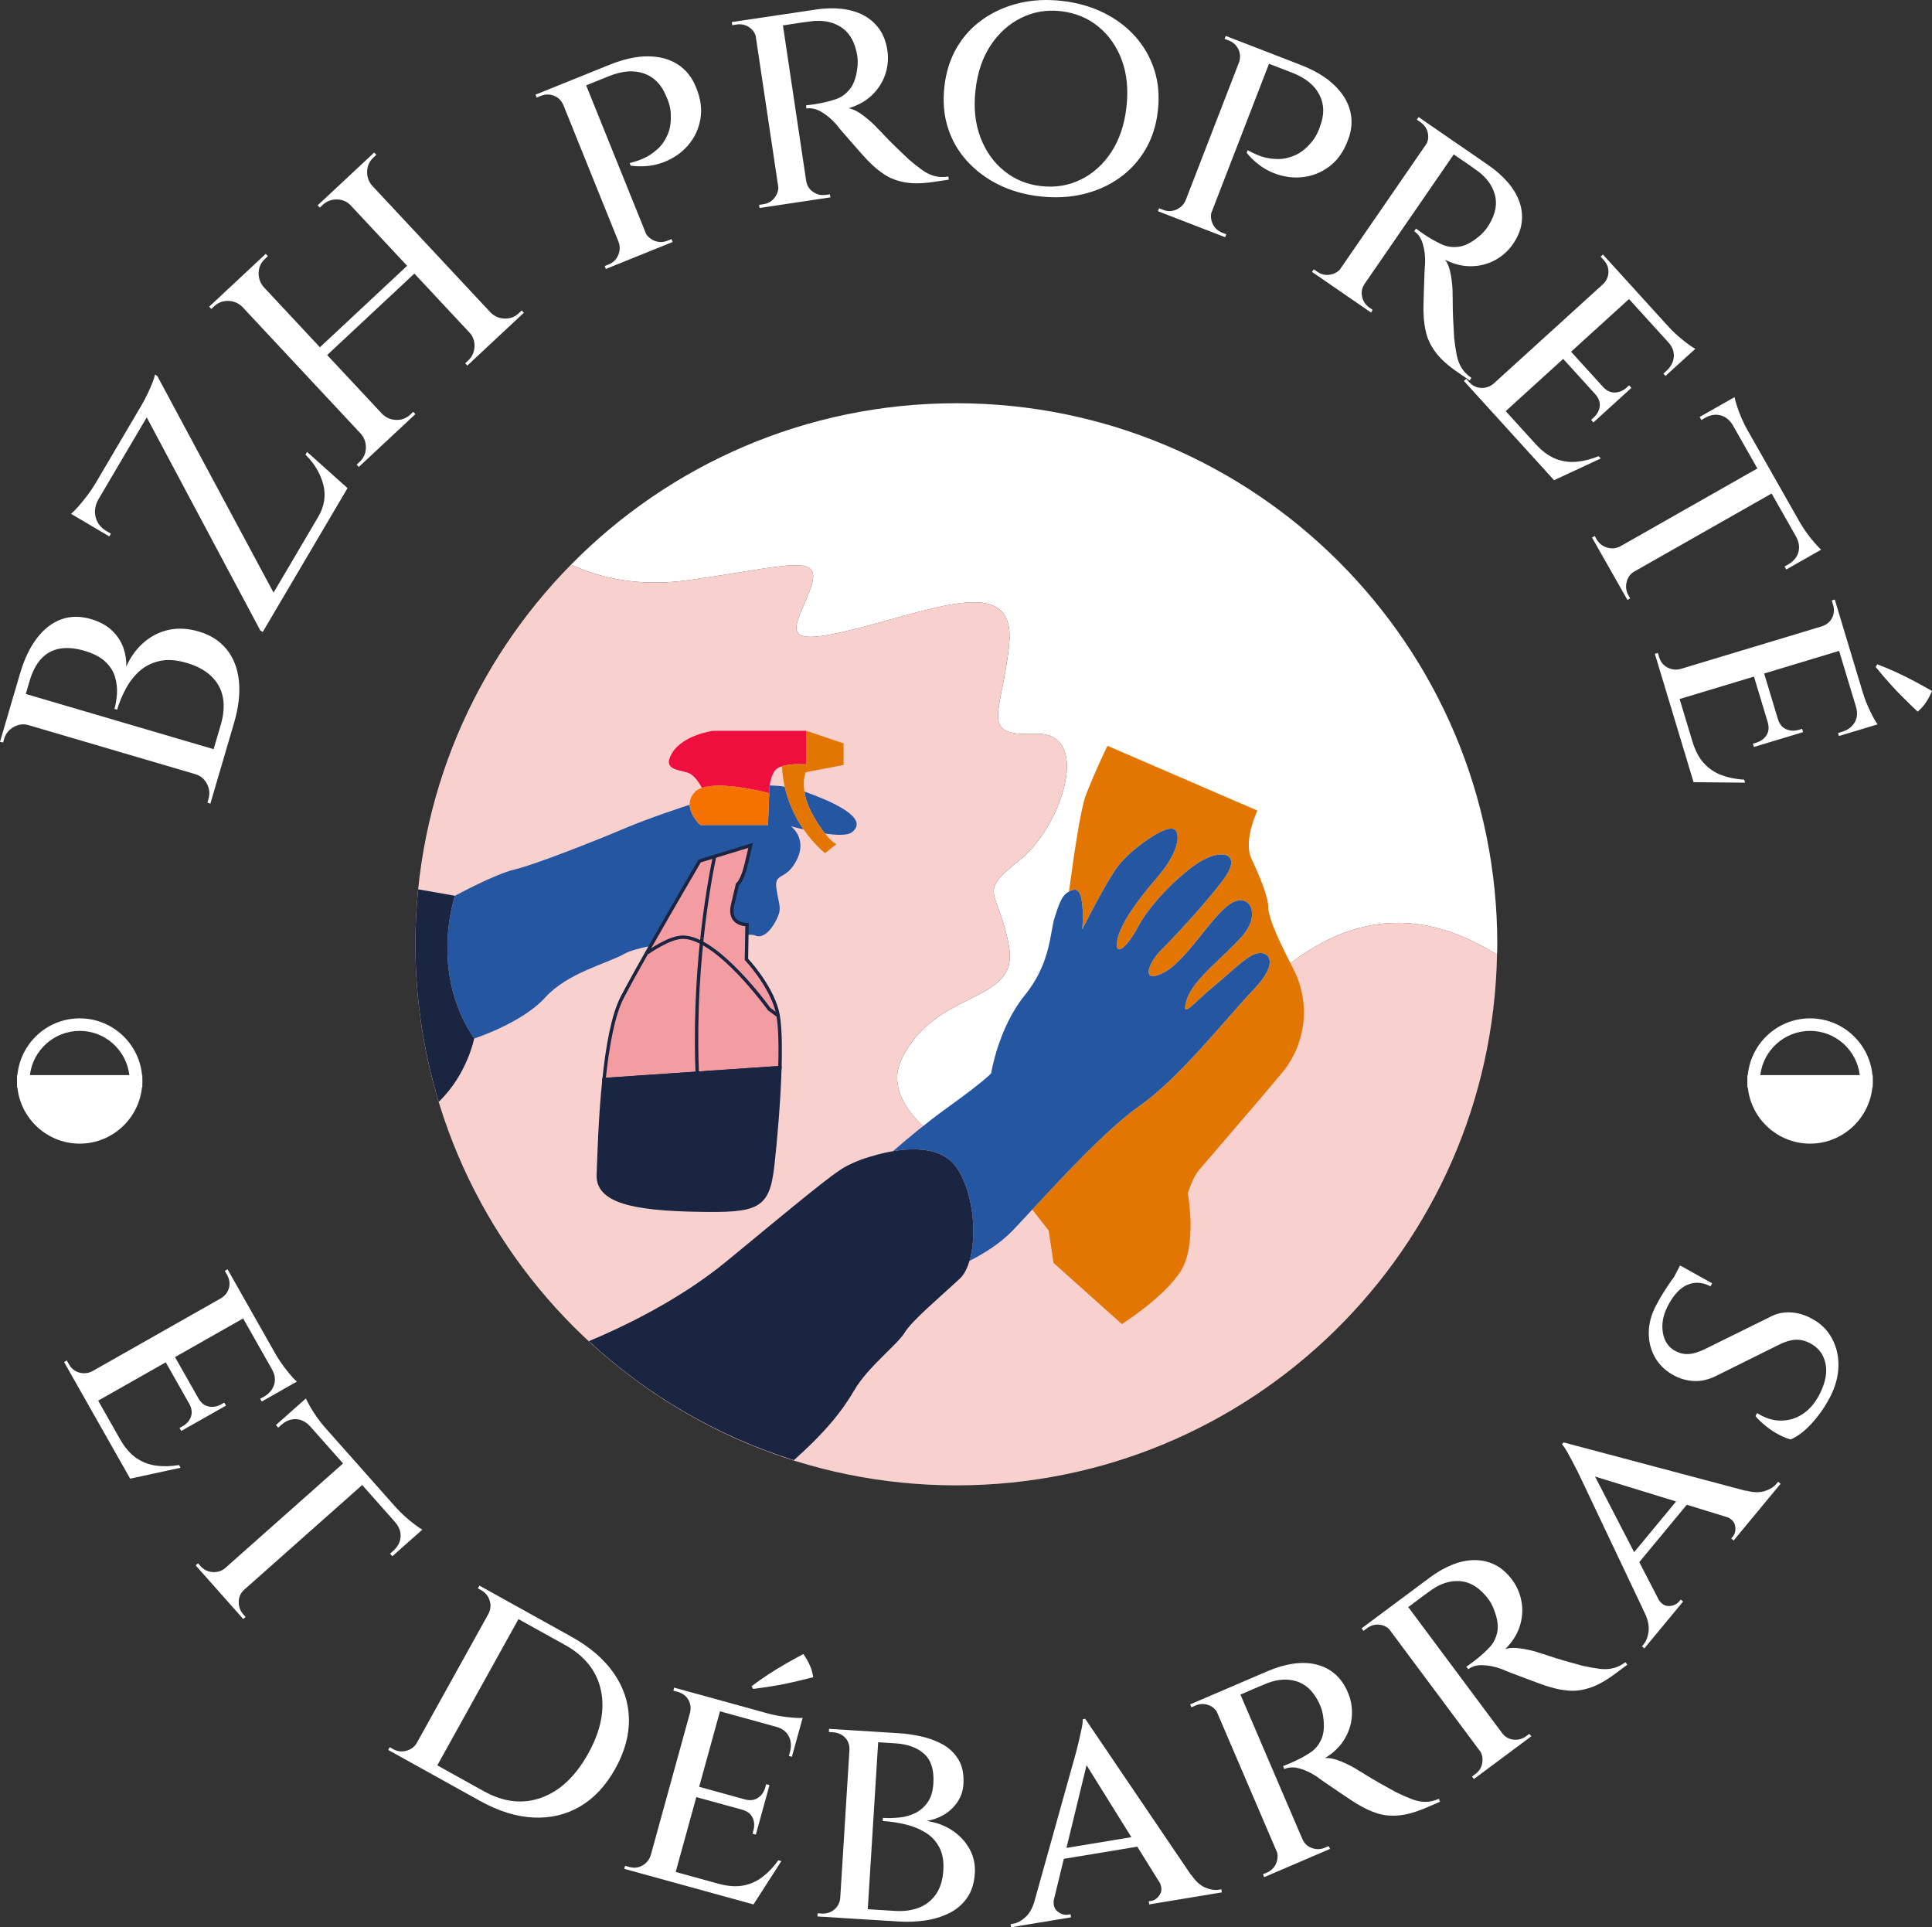
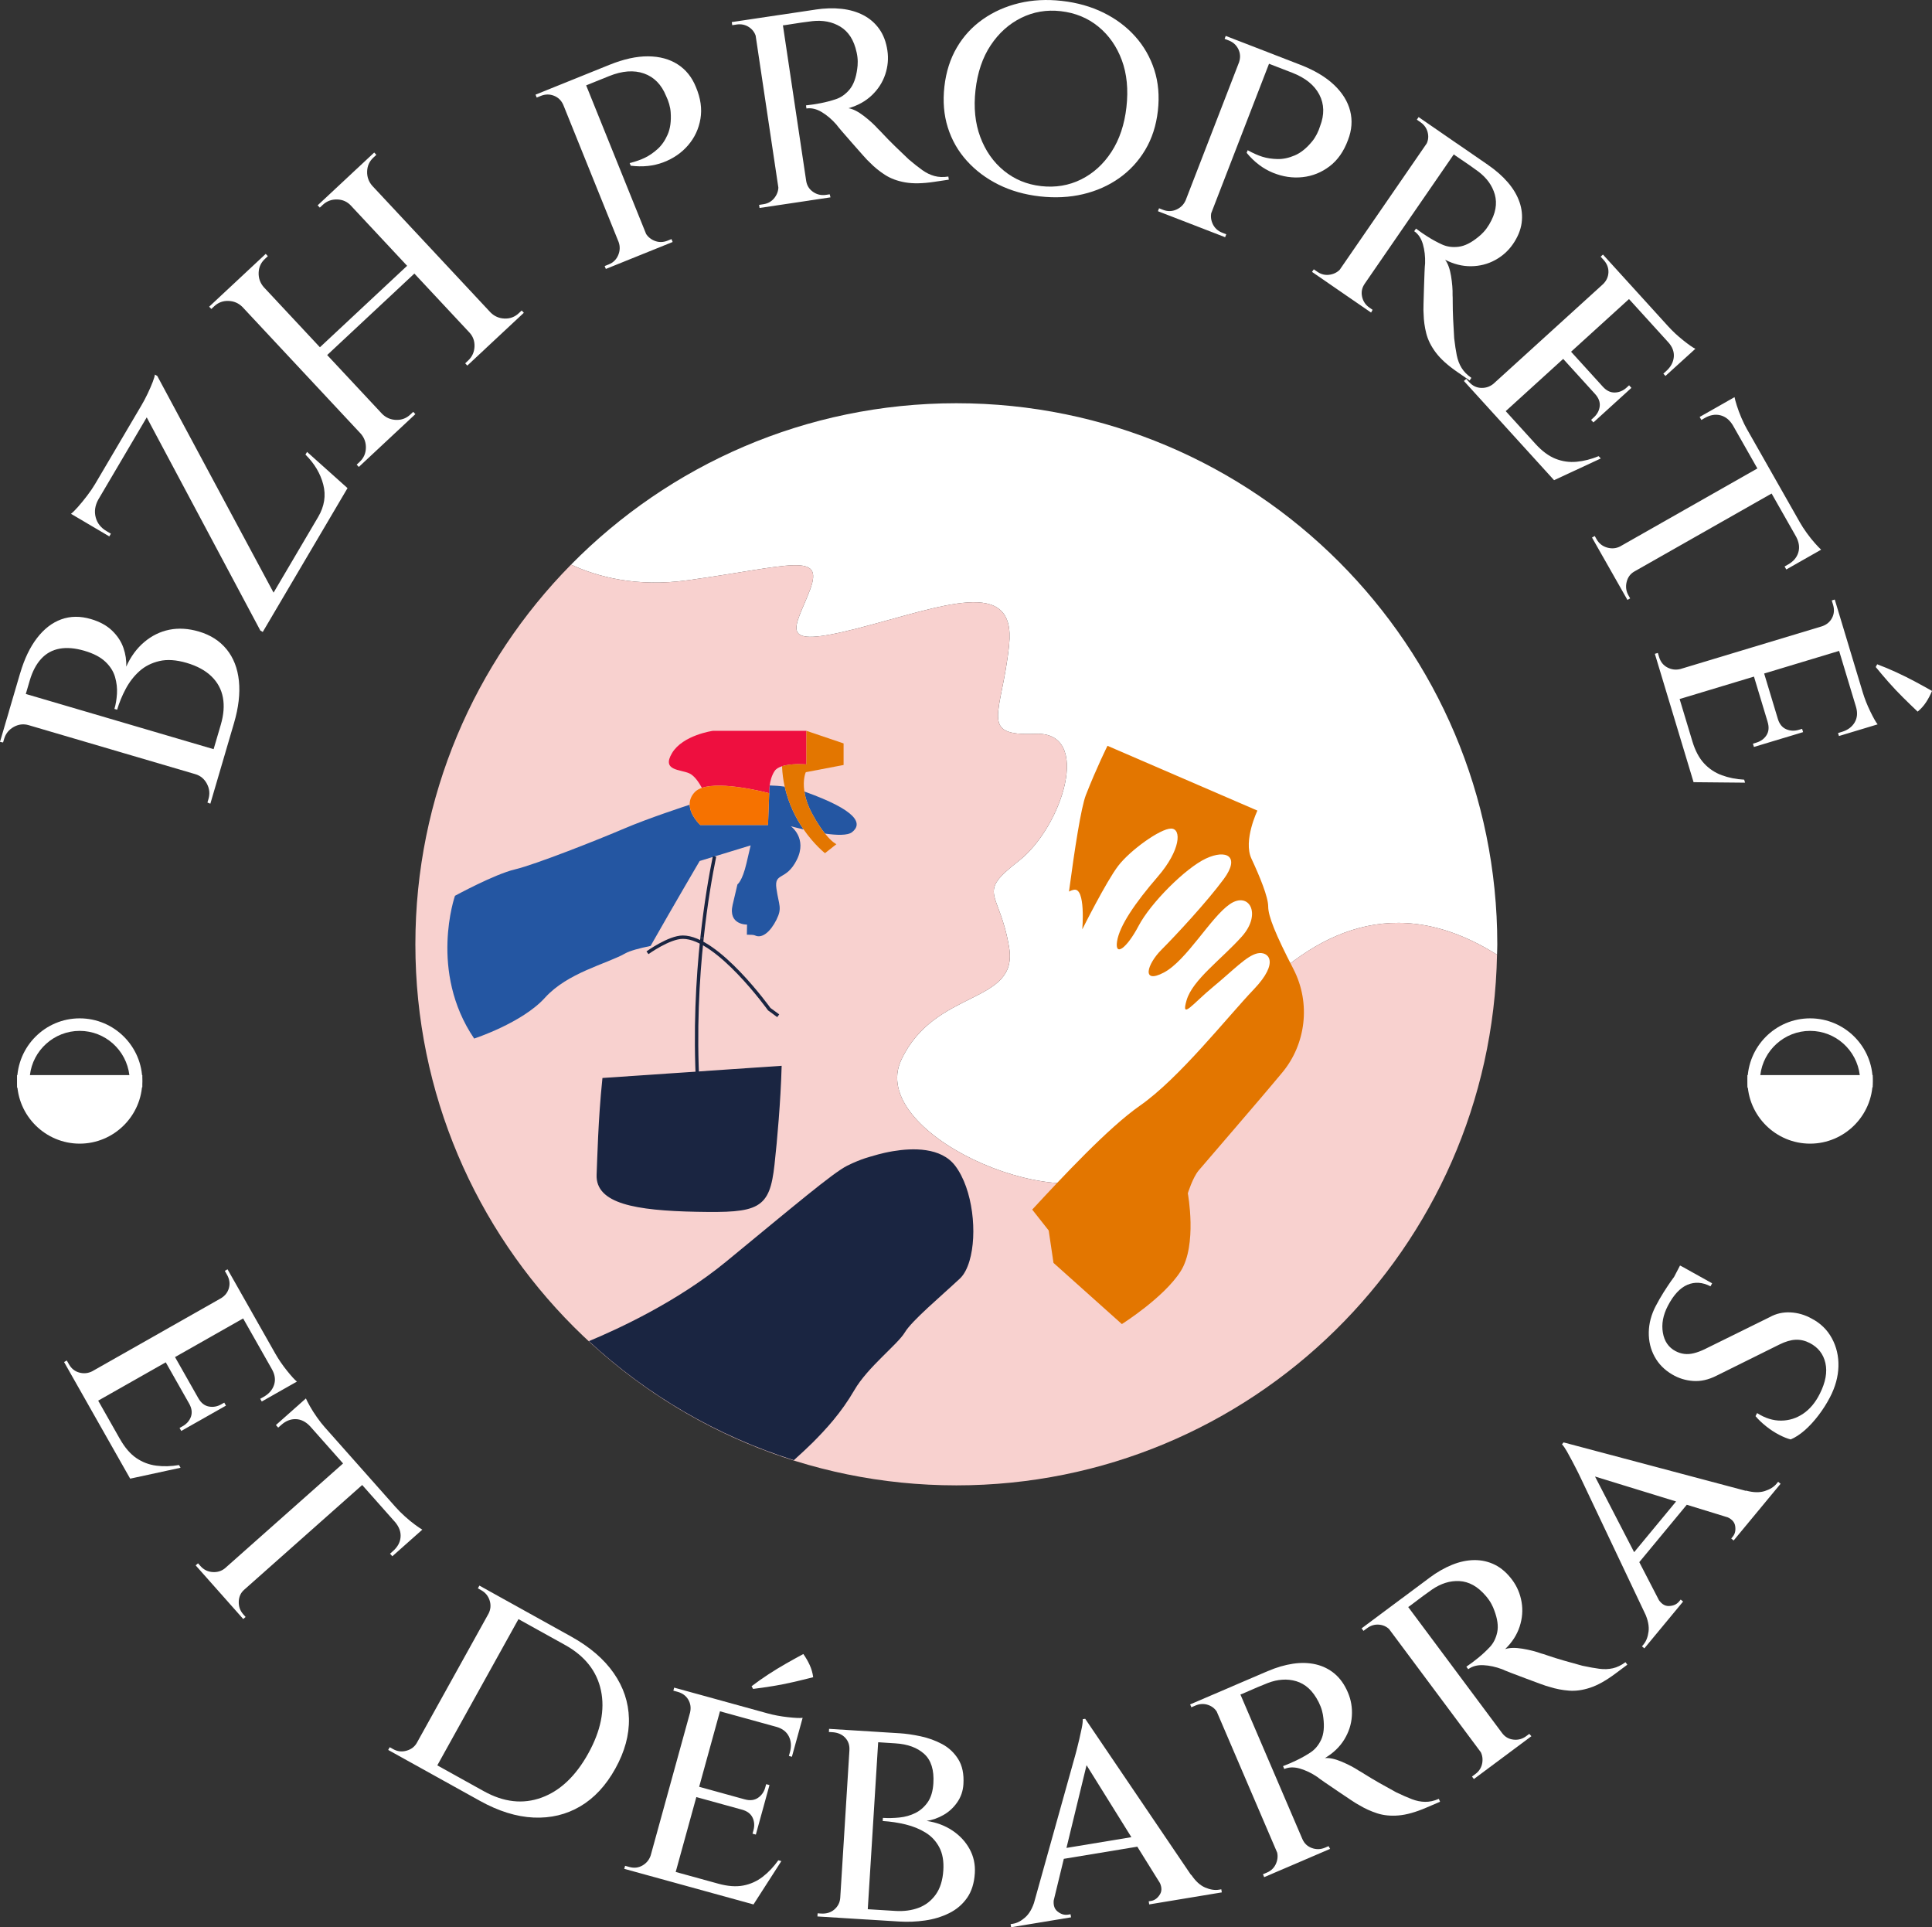
<svg xmlns="http://www.w3.org/2000/svg" id="Calque_1" version="1.1" viewBox="0 0 200 199.466">
  <rect x="0" y="0" width="200" height="199.466" fill="#333333" stroke="none" />
  <defs>
    <style>
      .st0 {
        fill: #fff;
      }

      .st1 {
        fill: #f39da2;
      }

      .st1, .st2, .st3 {
        stroke: #1a2541;
        stroke-miterlimit: 10;
        stroke-width: .35px;
      }

      .st4, .st3 {
        fill: none;
      }

      .st5 {
        fill: #f8d1cf;
      }

      .st6, .st2 {
        fill: #1a2541;
      }

      .st7 {
        fill: #f67200;
      }

      .st8 {
        fill: #2456a2;
      }

      .st9 {
        fill: #e37600;
      }

      .st10 {
        fill: #ee0f3f;
      }
    </style>
  </defs>
  <g>
    <path class="st0" d="M3.002,74.962l-.028.093c-.539-.158-1.058-.097-1.558.184-.499.281-.828.691-.987,1.23-.006.021-.023.078-.051.172-.027.093-.047.161-.059.202l-.32-.06.731-2.489,2.271.667ZM1.554,71.495l21.774,6.399-.85,2.893L.704,74.388l.85-2.893ZM2.093,69.66c.432-1.472,1.013-2.682,1.742-3.628s1.565-1.59,2.511-1.932c.945-.341,1.967-.351,3.067-.028.912.268,1.644.669,2.197,1.203.553.534.942,1.128,1.167,1.779.225.652.322,1.3.29,1.944.462-1.035,1.083-1.884,1.863-2.544.78-.66,1.649-1.087,2.606-1.279.957-.191,1.976-.129,3.053.188,1.203.353,2.161.968,2.872,1.841.712.874,1.135,1.962,1.271,3.263.136,1.302-.034,2.761-.509,4.379l-.978,3.328c-.408-.142-.81-.272-1.204-.388l.813-2.768c.305-1.037.379-1.978.222-2.824-.157-.846-.551-1.575-1.182-2.189-.631-.613-1.485-1.078-2.564-1.396-1.078-.317-2.023-.38-2.833-.191-.811.19-1.499.54-2.066,1.049-.566.51-1.038,1.12-1.417,1.831s-.674,1.43-.887,2.155l-.28-.082c.141-.477.227-1.003.262-1.579.034-.576-.033-1.152-.201-1.732-.168-.578-.503-1.105-1.006-1.579s-1.221-.849-2.154-1.123c-.975-.286-1.838-.359-2.588-.22-.751.14-1.383.489-1.896,1.048-.513.559-.907,1.304-1.182,2.238l-.95,3.235c-.02-.006-.127-.009-.319-.009-.191,0-.489-.003-.893-.009l1.17-3.981ZM20.235,80.027l2.271.667-.731,2.488-.302-.122c.012-.041.032-.109.06-.202.027-.094.044-.151.05-.172.158-.539.104-1.061-.164-1.568-.268-.507-.671-.84-1.211-.998l.028-.093Z" />
    <path class="st0" d="M7.349,53.179c.184-.142.426-.382.726-.72.3-.338.614-.723.944-1.156s.61-.844.841-1.235l-1.701,3.588-.81-.477ZM16.032,38.765l.251.148,12.646,23.559-1.728,2.933-.251-.148-11.761-22.06-6.387,10.837-.95-.56,6.798-11.535c.22-.372.434-.779.644-1.22.21-.441.382-.84.519-1.199.136-.358.209-.61.219-.755ZM10.168,51.717c-.332.607-.42,1.214-.263,1.821.156.607.533,1.085,1.129,1.437l.446.263-.165.279-2.597-1.531,1.366-2.318.084.049ZM35.042,49.931l.851.727-7.606,12.904-.949-.56,7.704-13.072ZM31.786,46.771l4.189,3.748-2.453,4.162-.606-.696.018-.478c.648-1.099.824-2.218.53-3.357-.294-1.139-.909-2.173-1.843-3.099l.165-.279Z" />
    <path class="st0" d="M25.165,31.701l-.071.066c-.4-.396-.881-.603-1.447-.622-.565-.019-1.053.163-1.464.546l-.308.287-.221-.237,1.895-1.77,1.615,1.729ZM25.682,27.98l15.491,16.585-2.203,2.058-15.491-16.585,2.203-2.058ZM27.226,29.776l-1.615-1.73,1.896-1.77.221.237c-.016.015-.118.11-.308.287-.411.384-.626.858-.645,1.423-.019.566.155,1.061.523,1.486l-.072.066ZM42.358,27.31l.752.805-9.477,8.852-.752-.805,9.477-8.852ZM36.396,21.212l-.071.066c-.384-.411-.862-.622-1.436-.634s-1.064.174-1.475.557c-.189.177-.293.273-.308.287l-.222-.237,1.896-1.77,1.615,1.73ZM36.912,17.49l15.491,16.585-2.204,2.058-15.491-16.585,2.204-2.058ZM38.457,19.286l-1.615-1.729,1.895-1.77.222.237-.308.287c-.411.384-.626.859-.645,1.423-.02.565.155,1.061.522,1.486l-.071.066ZM37.425,44.827l1.615,1.73-1.895,1.77-.222-.237.308-.288c.411-.383.626-.857.645-1.423.019-.565-.155-1.06-.523-1.486l.072-.066ZM39.486,42.902l.071-.066c.4.396.881.604,1.447.623.565.02,1.053-.163,1.464-.546.189-.177.292-.273.308-.288l.222.237-1.896,1.77-1.615-1.729ZM48.656,34.338l1.616,1.729-1.896,1.77-.221-.237c.015-.015.118-.111.308-.287.411-.384.63-.862.657-1.434.027-.572-.151-1.064-.534-1.475l.071-.066ZM50.717,32.412l.071-.066c.4.396.881.604,1.447.623.565.02,1.052-.163,1.463-.546l.308-.287.221.237-1.895,1.77-1.615-1.73Z" />
    <path class="st0" d="M58.367,10.817l-.06.024c-.206-.453-.53-.765-.972-.936-.442-.172-.893-.164-1.354.022-.02.008-.09.036-.21.085-.12.048-.191.077-.211.085l-.121-.301,2.465-.995.464,2.016ZM60.279,7.843l7.279,18.039-2.736,1.104-7.28-18.039,2.736-1.104ZM63.105,6.703c1.463-.59,2.791-.881,3.983-.873,1.192.008,2.212.284,3.061.828.849.544,1.479,1.326,1.891,2.349.489,1.154.647,2.25.47,3.288-.175,1.038-.6,1.95-1.274,2.734-.674.785-1.526,1.373-2.556,1.765-1.03.393-2.16.511-3.388.354l-.11-.271c.614-.154,1.14-.338,1.579-.55s.872-.509,1.301-.892c.428-.382.779-.885,1.052-1.508.274-.623.378-1.388.315-2.295-.017-.273-.069-.56-.156-.864-.087-.302-.194-.58-.319-.833-.477-1.182-1.239-1.959-2.286-2.329-1.047-.37-2.251-.28-3.614.27l-2.435.983c-.229-.28-.463-.571-.701-.871l3.187-1.286ZM64.105,25.038l1.077,1.803-2.465.995-.122-.3c.02-.008.091-.037.211-.085.12-.048.19-.077.21-.085.461-.186.787-.503.978-.954.191-.45.208-.899.051-1.348l.06-.025ZM66.692,23.995l.06-.025c.198.433.522.745.972.937.45.191.916.19,1.397-.004.02-.008.15-.061.391-.158l.122.301-2.466.995-.476-2.045Z" />
    <path class="st0" d="M78.364,3.96l-.064.009c-.095-.488-.338-.868-.727-1.137-.391-.27-.831-.367-1.323-.294-.022.003-.096.014-.224.034-.129.019-.204.03-.225.034l-.047-.321,2.597-.388.013,2.063ZM80.883,1.519l2.877,19.239-2.918.436-2.877-19.239,2.918-.436ZM80.632,19.127l.595,2.009-2.597.388-.048-.32c.021-.003.096-.015.225-.034.128-.019.203-.03.224-.034.491-.073.883-.306,1.174-.7.291-.393.412-.826.363-1.3l.064-.01ZM84.411.991c.962-.144,1.864-.17,2.709-.077.844.092,1.598.313,2.263.661.664.349,1.21.824,1.639,1.427.429.603.709,1.342.84,2.219.125.833.051,1.659-.22,2.475-.271.817-.733,1.536-1.382,2.157-.65.622-1.457,1.07-2.421,1.346.471.082,1.003.353,1.596.81.593.458,1.086.909,1.48,1.353.049.037.23.222.542.558.313.336.705.736,1.18,1.201.474.465.952.923,1.435,1.375.526.446.99.814,1.394,1.102.404.289.822.495,1.256.615.433.122.917.142,1.451.061l.048.321-1.539.23c-1.175.176-2.168.193-2.975.052-.808-.142-1.502-.398-2.082-.771-.581-.372-1.103-.797-1.568-1.273-.15-.13-.397-.388-.738-.775-.342-.386-.704-.796-1.085-1.23-.382-.435-.732-.836-1.049-1.204-.317-.368-.517-.611-.6-.73-.474-.54-.981-.973-1.522-1.296s-1.067-.447-1.58-.37l-.048-.321c.559-.061,1.051-.135,1.475-.22.552-.104,1.094-.246,1.625-.423.531-.178,1-.51,1.408-.997.408-.488.673-1.199.795-2.135.035-.202.053-.45.053-.745,0-.295-.037-.612-.11-.95-.142-.656-.355-1.204-.639-1.642-.284-.438-.636-.785-1.057-1.038s-.873-.427-1.356-.519c-.484-.092-.994-.108-1.532-.049-.794.097-1.495.196-2.103.298-.607.103-.945.147-1.012.135-.161-.347-.323-.694-.484-1.042l3.912-.585ZM83.357,18.719l.096-.015c.073.492.312.877.714,1.156.403.279.849.381,1.341.307.235-.035.363-.054.384-.057l.08.315-2.63.393.014-2.1Z" />
    <path class="st0" d="M109.924.093c1.589.18,3.028.587,4.316,1.222,1.287.635,2.38,1.455,3.278,2.459.898,1.005,1.556,2.156,1.976,3.454.418,1.299.541,2.71.369,4.234-.172,1.525-.608,2.874-1.306,4.045-.698,1.172-1.597,2.147-2.696,2.925s-2.348,1.333-3.745,1.664c-1.397.332-2.89.407-4.479.228-1.568-.178-2.99-.583-4.267-1.217-1.278-.634-2.37-1.453-3.279-2.459-.909-1.006-1.567-2.157-1.974-3.454-.408-1.297-.526-2.708-.353-4.233.172-1.525.602-2.873,1.29-4.046.687-1.173,1.586-2.148,2.697-2.925,1.109-.777,2.358-1.332,3.744-1.665,1.387-.332,2.863-.41,4.431-.232ZM107.756,19.261c1.503.17,2.889-.06,4.156-.688,1.266-.629,2.316-1.582,3.146-2.858.83-1.277,1.346-2.817,1.55-4.621.206-1.825.048-3.447-.477-4.866-.524-1.418-1.335-2.577-2.429-3.473-1.095-.895-2.395-1.429-3.898-1.599-1.46-.165-2.824.066-4.092.695s-2.32,1.575-3.16,2.84-1.361,2.81-1.568,4.635c-.204,1.804-.039,3.421.495,4.852.533,1.43,1.349,2.594,2.443,3.49,1.095.896,2.373,1.427,3.834,1.592Z" />
    <path class="st0" d="M122.794,20.767l-.446,2.052-2.48-.959.117-.303c.02.008.091.035.213.082.12.047.191.074.211.082.464.179.918.17,1.366-.028.446-.198.766-.514.957-.95l.061.023ZM131.754,5.6l-7.017,18.142-2.752-1.064,7.019-18.143,2.751,1.064ZM125.395,21.773l.06.023c-.152.451-.128.9.07,1.347.198.448.54.765,1.023.952.019.008.151.059.393.152l-.117.303-2.48-.959,1.051-1.818ZM128.326,6.465l-.06-.023c.158-.472.136-.921-.07-1.348-.206-.427-.541-.731-1.004-.91-.02-.008-.09-.035-.211-.082-.12-.047-.191-.074-.211-.082l.117-.303,2.48.959-1.04,1.788ZM134.597,6.7c1.47.569,2.639,1.265,3.503,2.085.865.821,1.421,1.72,1.669,2.696.248.977.174,1.979-.224,3.007-.433,1.177-1.068,2.085-1.905,2.722-.838.638-1.772,1.013-2.799,1.125-1.03.112-2.053-.041-3.074-.458-1.019-.417-1.925-1.104-2.714-2.058l.105-.272c.553.306,1.063.533,1.527.678.466.145.985.224,1.559.237.574.014,1.174-.113,1.8-.382.624-.267,1.225-.754,1.798-1.459.174-.211.333-.457.476-.737s.255-.556.337-.826c.46-1.189.434-2.277-.076-3.262-.512-.985-1.453-1.744-2.823-2.274l-2.449-.947c.023-.362.051-.733.084-1.115l3.205,1.24Z" />
    <path class="st0" d="M138.918,27.756l-.936,1.874-2.163-1.49.184-.267c.018.012.081.055.187.129s.168.117.187.129c.409.282.854.379,1.335.29.48-.089.865-.322,1.152-.702l.053.037ZM151.125,15.063l-11.035,16.02-2.429-1.674,11.035-16.02,2.429,1.674ZM141.189,29.318l.08.056c-.282.41-.371.853-.267,1.331.103.479.36.858.769,1.14.196.135.303.208.32.22l-.157.286-2.19-1.508,1.445-1.525ZM154.062,17.086c.802.552,1.478,1.149,2.033,1.793.553.644.954,1.32,1.202,2.028.246.708.32,1.429.223,2.162-.099.733-.399,1.464-.9,2.194-.479.694-1.095,1.247-1.852,1.658-.755.412-1.583.622-2.482.633-.899.01-1.796-.213-2.687-.671.287.382.491.943.613,1.682.12.739.174,1.405.158,1.998.01.06.015.32.015.778-.001.458.013,1.019.042,1.682s.065,1.324.109,1.985c.08.685.168,1.271.266,1.758s.263.923.498,1.307c.233.384.572.729,1.018,1.036l-.184.267-1.282-.883c-.979-.674-1.716-1.339-2.21-1.994-.493-.655-.824-1.316-.994-1.985s-.262-1.335-.276-2.001c-.022-.198-.025-.555-.01-1.07.013-.515.029-1.063.047-1.641s.037-1.11.056-1.595.039-.8.06-.944c.023-.719-.053-1.381-.227-1.986s-.474-1.055-.9-1.349l.184-.267c.45.336.86.618,1.228.846.474.301.966.567,1.475.8.509.232,1.079.31,1.71.232s1.311-.416,2.039-1.017c.163-.123.346-.293.547-.508.201-.216.391-.472.57-.769.343-.576.562-1.121.653-1.636.092-.514.071-1.008-.062-1.48-.134-.472-.347-.907-.637-1.304-.291-.398-.653-.758-1.085-1.082-.647-.471-1.226-.878-1.74-1.218-.513-.34-.79-.538-.832-.593.119-.363.239-.728.358-1.092l3.257,2.244ZM147.617,15.126l-.053-.037c.265-.421.346-.864.244-1.327-.1-.463-.356-.836-.765-1.118-.018-.012-.08-.055-.186-.129-.108-.073-.17-.117-.187-.129l.184-.267,2.163,1.489-1.399,1.517Z" />
    <path class="st0" d="M154.65,39.763l-1.296,1.659-1.811-1.991.241-.218c.189.208.29.32.305.336.348.384.764.583,1.245.598.481.016.906-.129,1.272-.432l.044.048ZM169.45,30.21l-14.394,13.084-1.985-2.183,14.394-13.084,1.985,2.183ZM161.475,48.718l-.664.909-5.8-6.382.816-.742,5.648,6.214ZM165.712,47.451l-4.835,2.248-3.468-3.815,1.536.05c.683.752,1.377,1.267,2.083,1.546.705.279,1.435.382,2.188.311.752-.071,1.512-.265,2.277-.58l.218.24ZM167.324,41.561l-.816.742-4.731-5.206.816-.742,4.731,5.206ZM166.557,42.259l-1.608,1.461-.239-.264.263-.239c.369-.334.577-.723.629-1.164.052-.441-.111-.87-.489-1.285l.048-.044,1.396,1.536ZM165.997,29.448l-.043-.048c.353-.35.537-.759.552-1.224.014-.467-.153-.891-.502-1.275-.015-.016-.117-.129-.305-.336l.239-.218,1.81,1.991-1.751,1.109ZM168.883,40.144l-1.607,1.461-1.396-1.536.048-.044c.377.416.793.615,1.245.599s.855-.185,1.207-.505l.263-.24.239.264ZM175.119,36.448l-.816.742-5.713-6.286.816-.742,5.713,6.286ZM174.376,37.123l-1.968,1.788-.218-.24.312-.283c.465-.422.721-.903.77-1.444.048-.541-.146-1.051-.581-1.531l.072-.065,1.613,1.775ZM175.503,36.099l-.623.567-2.181-2.881c.45.496.966.976,1.549,1.44.583.464,1,.755,1.255.874Z" />
    <path class="st0" d="M167.746,56.611l-1.805,1.025-1.136-2.001.281-.16c.01.018.075.131.192.338.246.432.607.718,1.083.857.477.139.927.101,1.353-.115l.032.056ZM184.213,50.614l-16.83,9.559-1.473-2.594,16.83-9.559,1.473,2.594ZM169.139,59.064l.048.085c-.414.235-.68.597-.799,1.088-.12.49-.057.951.189,1.384l.176.31-.281.16-1.137-2.002,1.805-1.025ZM179.433,43.97l-.057.032c-.339-.553-.769-.893-1.288-1.021-.519-.128-1.052-.036-1.597.274l-.366.208-.177-.31,2.285-1.297,1.201,2.114ZM188.073,57.147l-.931.528-8.966-15.787.931-.529,8.966,15.787ZM179.557,41.104c.039.201.12.496.243.887.122.391.28.811.472,1.26.194.45.391.852.594,1.21l-2.043-2.941.733-.416ZM187.199,57.643l-2.283,1.297-.176-.31.366-.208c.545-.31.895-.72,1.052-1.232.157-.512.085-1.055-.217-1.629l.057-.032,1.201,2.114ZM188.523,56.891l-.733.416-1.479-3.261c.203.357.448.734.735,1.13.287.396.567.747.841,1.052.272.305.485.526.637.663Z" />
    <path class="st0" d="M173.971,69.306l-1.883.94-.778-2.576.31-.094c.081.268.125.413.132.434.149.496.438.855.866,1.076.427.22.873.273,1.334.156l.019.062ZM191.441,67.048l-18.624,5.619-.851-2.825,18.623-5.619.852,2.824ZM176.28,80.326l-.989.536-2.491-8.256,1.055-.319,2.425,8.039ZM180.65,81.005l-5.332-.051-1.489-4.935,1.364.705c.294.973.699,1.737,1.217,2.292.517.555,1.131.962,1.841,1.222s1.479.412,2.305.456l.094.31ZM183.646,76.681l-2.08.628-.104-.341.342-.103c.476-.143.832-.403,1.069-.779.236-.376.274-.833.11-1.371l.062-.019.6,1.986ZM184.639,76.381l-1.055.319-2.033-6.736,1.055-.319,2.033,6.736ZM186.657,75.773l-2.08.628-.599-1.986.062-.019c.162.538.451.897.866,1.076.415.179.851.2,1.306.063l.342-.103.103.341ZM188.653,64.876l-.019-.063c.469-.164.811-.453,1.025-.868.214-.415.246-.87.096-1.366-.006-.021-.051-.166-.132-.435l.31-.093.778,2.576-2.058.249ZM192.914,75.409l-2.546.768-.094-.31.403-.122c.6-.181,1.038-.505,1.316-.973.276-.467.322-1.011.134-1.632l.092-.028.694,2.297ZM193.875,75.119l-1.055.319-2.453-8.132,1.055-.319,2.453,8.132ZM194.372,74.969l-.807.244-.729-3.539c.194.641.453,1.297.78,1.966.325.669.577,1.113.756,1.329ZM194.325,68.752c.636.237,1.288.508,1.957.815.667.306,1.318.629,1.952.969.632.339,1.222.664,1.767.974-.17.412-.374.801-.613,1.167-.239.365-.532.691-.874.975-.507-.48-1.017-.975-1.532-1.486s-1.004-1.029-1.468-1.555c-.464-.527-.909-1.052-1.339-1.577l.151-.282Z" />
  </g>
  <g>
    <path class="st0" d="M9.589,141.974l-1.629,1.334-1.327-2.34.282-.16c.138.243.213.375.224.394.256.452.617.737,1.083.859s.911.073,1.335-.142l.032.056ZM26.129,135.912l-16.922,9.595-1.455-2.566,16.922-9.595,1.455,2.566ZM14.275,152.212l-.847.742-4.254-7.502.959-.543,4.141,7.304ZM18.688,151.909l-5.211,1.128-2.542-4.484,1.487.388c.501.884,1.065,1.539,1.693,1.966.627.428,1.316.689,2.066.785.75.098,1.533.075,2.349-.065l.16.282ZM21.557,146.518l-.959.545-3.47-6.121.959-.543,3.47,6.119ZM20.654,147.029l-1.89,1.071-.176-.31.31-.175c.432-.246.723-.577.87-.997s.083-.874-.194-1.363l.056-.032,1.023,1.805ZM23.391,145.479l-1.89,1.071-1.023-1.806.056-.032c.277.489.638.775,1.083.859.444.084.873.008,1.287-.227l.31-.176.176.31ZM22.929,134.41l-.032-.057c.422-.263.691-.622.808-1.073s.047-.903-.208-1.354c-.011-.019-.085-.151-.224-.395l.282-.16,1.327,2.34-1.953.698ZM30.286,143.246l-.959.543-4.19-7.39.959-.543,4.189,7.39ZM29.412,143.742l-2.313,1.311-.16-.281.367-.208c.545-.31.9-.723,1.068-1.24.167-.517.09-1.057-.23-1.621l.085-.048,1.183,2.087ZM30.738,142.991l-.733.415-1.493-3.29c.331.583.728,1.164,1.194,1.745.465.58.81.957,1.032,1.13Z" />
    <path class="st0" d="M23.335,162.358l-1.552,1.377-1.527-1.722.243-.214c.014.015.1.113.258.29.33.372.743.577,1.238.614s.928-.094,1.298-.394l.043.049ZM38.197,153.071l-14.477,12.846-1.98-2.23,14.478-12.847,1.979,2.231ZM25.207,164.468l.065.072c-.356.315-.541.726-.556,1.23-.015.504.142.942.473,1.315l.236.267-.243.215-1.527-1.722,1.552-1.377ZM32.142,147.565l-.049.043c-.446-.47-.937-.714-1.472-.731-.536-.016-1.037.184-1.506.599l-.315.28-.237-.267,1.964-1.743,1.614,1.819ZM43.329,158.66l-.8.709-12.05-13.58.8-.71,12.05,13.581ZM31.667,144.736c.081.189.221.461.422.817.2.357.442.735.724,1.135.282.399.56.752.832,1.06l-2.609-2.453.63-.559ZM42.578,159.326l-1.964,1.744-.237-.267.315-.28c.469-.415.727-.89.774-1.423s-.136-1.049-.55-1.549l.048-.043,1.614,1.819ZM43.718,158.316l-.631.56-2.124-2.884c.272.308.59.626.954.954.363.328.71.612,1.04.854s.584.414.762.517Z" />
    <path class="st0" d="M43.25,180.405l-1.023,1.843-2.041-1.133.157-.282c.227.125.35.194.369.204.434.241.895.293,1.379.153.485-.138.843-.415,1.074-.831l.085.047ZM54.191,166.64l-9.441,17.008-2.608-1.448,9.44-17.008,2.608,1.448ZM59.123,169.378c1.928,1.069,3.397,2.33,4.408,3.782s1.536,3.022,1.575,4.711c.038,1.691-.43,3.414-1.406,5.172-.975,1.757-2.188,3.062-3.637,3.913-1.449.852-3.06,1.237-4.831,1.156-1.772-.081-3.621-.657-5.55-1.727l-6.123-3.398.462-.968c1.361.756,2.485,1.379,3.374,1.873.888.493,1.786.99,2.692,1.494,2.06,1.144,4.051,1.365,5.973.664,1.921-.7,3.533-2.223,4.833-4.566,1.301-2.344,1.74-4.516,1.319-6.518-.422-2.001-1.663-3.574-3.723-4.718-.926-.513-1.862-1.032-2.806-1.556-.945-.526-2.126-1.18-3.543-1.967l.519-.936,6.463,3.588ZM50.633,167.038l-.057-.032c.222-.445.259-.9.11-1.366-.149-.466-.441-.819-.876-1.061l-.34-.189.158-.284,2.012,1.118-1.007,1.814Z" />
    <path class="st0" d="M67.425,192.039l-.208,2.095-2.594-.714.086-.313c.271.075.417.114.438.12.5.138.957.085,1.373-.16.414-.244.695-.593.843-1.046l.063.018ZM74.824,176.052l-5.169,18.754-2.844-.784,5.17-18.754,2.844.784ZM77.981,195.957l-.074,1.123-8.314-2.292.293-1.063,8.095,2.231ZM71.5,177.254l-.063-.016c.111-.485.049-.928-.188-1.33s-.605-.671-1.106-.809c-.021-.006-.167-.047-.438-.12l.086-.313,2.594.714-.887,1.874ZM79.098,186.782l-.293,1.063-6.782-1.869.293-1.064,6.782,1.871ZM80.885,192.621l-2.884,4.484-4.97-1.37,1.324-.778c.98.27,1.842.334,2.587.191.745-.142,1.417-.445,2.016-.907s1.136-1.032,1.614-1.707l.313.086ZM82.951,178.293l-.293,1.063-8.189-2.258.293-1.063,8.189,2.258ZM78.822,187.781l-.577,2.095-.344-.095.094-.343c.132-.48.102-.919-.09-1.32-.192-.401-.56-.676-1.101-.826l.017-.062,2,.551ZM79.657,184.749l-.577,2.095-2-.551.018-.063c.541.149.999.096,1.372-.16s.623-.613.749-1.071l.095-.343.344.094ZM77.803,174.519c.539-.412,1.117-.818,1.732-1.221.615-.401,1.235-.78,1.86-1.135.624-.355,1.213-.68,1.765-.976.258.363.479.743.661,1.141.181.398.301.817.359,1.259-.676.174-1.367.341-2.073.505-.707.163-1.406.301-2.098.413-.693.113-1.375.21-2.048.294l-.158-.28ZM83.088,177.792l-.224.812-3.383-1.268c.645.177,1.339.306,2.079.388.74.081,1.249.104,1.528.068ZM82.684,179.261l-.707,2.562-.312-.086.112-.405c.167-.604.125-1.149-.122-1.631-.248-.484-.685-.812-1.31-.984l.025-.094,2.313.638Z" />
    <path class="st0" d="M87.079,196.422l-.129,2.071-2.33-.144.02-.324.356.023c.56.034,1.025-.11,1.391-.433.366-.324.565-.723.594-1.198l.098.006ZM88.029,181.148l-.098-.006c.032-.517-.114-.949-.439-1.294-.325-.344-.768-.534-1.329-.57l-.356-.022.02-.324,2.33.146-.129,2.071ZM90.973,179.253l-1.208,19.416-2.912-.181,1.208-19.416,2.912.181ZM93.109,179.386c.668.042,1.398.147,2.189.315.79.168,1.532.436,2.224.804.691.367,1.249.889,1.673,1.565.423.676.603,1.543.537,2.6-.043.69-.256,1.311-.636,1.86-.381.551-.852.987-1.413,1.308-.562.323-1.149.531-1.76.622,1.009.149,1.898.481,2.667.994.769.514,1.363,1.152,1.781,1.914.418.762.599,1.597.543,2.502-.065,1.036-.334,1.891-.809,2.565-.475.675-1.093,1.199-1.852,1.574s-1.587.627-2.483.755c-.897.129-1.786.166-2.671.11l-3.624-.225c.044-.365.077-.721.099-1.065l3.107.192c.884.056,1.687-.052,2.408-.32.72-.27,1.312-.726,1.774-1.368.462-.643.726-1.482.79-2.518.06-.949-.081-1.743-.42-2.381s-.811-1.144-1.416-1.517c-.605-.374-1.291-.655-2.059-.843-.767-.187-1.562-.308-2.381-.358l.02-.324c.561.035,1.136.022,1.724-.039s1.134-.215,1.637-.466c.503-.249.926-.619,1.271-1.107.344-.488.542-1.141.593-1.96.086-1.38-.23-2.396-.947-3.047s-1.713-1.017-2.985-1.095l-3.689-.229c.001-.022-.02-.12-.063-.296-.044-.176-.098-.439-.162-.79l4.336.27Z" />
    <path class="st0" d="M109.124,196.396c-.133.657-.022,1.132.334,1.423.355.293.724.407,1.108.342l.256-.042.053.32-6.206,1.026-.053-.319.256-.043c.427-.071.85-.294,1.269-.67.42-.376.742-.945.968-1.705l2.015-.333ZM112.339,177.89l.647,2.719-4.398,18.11-2.143.355,4.871-17.434c.014-.046.062-.223.142-.532.081-.309.17-.669.266-1.079s.184-.808.262-1.194c.079-.385.111-.686.098-.903l.256-.042ZM117.894,190.016l.175,1.056-8.38,1.385-.175-1.055,8.38-1.387ZM112.339,177.89l12.258,18.084-3.487.576-9.129-14.658.357-4.002ZM119.935,194.608l3.39-.561c.437.651.913,1.087,1.432,1.307.518.222.99.296,1.417.227l.256-.043.053.32-7.516,1.244-.053-.32.256-.042c.362-.061.665-.285.907-.676.242-.39.195-.875-.142-1.455Z" />
    <path class="st0" d="M126.154,177.359l-.06.025c-.215-.447-.547-.752-.992-.914-.446-.162-.898-.144-1.354.051-.02.009-.09.039-.209.09s-.189.081-.209.089l-.128-.298,2.414-1.035.537,1.992ZM127.971,174.358l7.665,17.88-2.711,1.163-7.665-17.88,2.711-1.163ZM131.249,172.953c.894-.384,1.762-.637,2.601-.762s1.626-.103,2.357.066,1.379.49,1.948.964c.567.475,1.026,1.118,1.374,1.933.333.775.471,1.592.415,2.449-.054.86-.318,1.672-.789,2.438s-1.139,1.404-2.001,1.916c.477-.041,1.06.086,1.75.379s1.282.603,1.776.932c.057.023.279.157.666.401.388.246.869.533,1.445.862s1.155.651,1.738.966c.621.298,1.164.536,1.627.713.465.177.922.27,1.372.276.45.008.923-.095,1.42-.309l.128.299-1.431.613c-1.093.469-2.047.737-2.865.804-.817.068-1.554-.004-2.209-.217-.656-.213-1.269-.49-1.84-.835-.179-.087-.483-.275-.911-.561-.429-.286-.883-.591-1.363-.916-.48-.323-.919-.622-1.32-.898-.4-.275-.656-.46-.766-.553-.596-.403-1.197-.691-1.801-.868s-1.145-.162-1.622.042l-.128-.298c.526-.201.983-.398,1.372-.588.508-.241.995-.515,1.464-.822s.838-.747,1.109-1.322c.27-.574.346-1.33.227-2.267-.016-.204-.063-.448-.138-.735-.076-.285-.191-.581-.347-.892-.304-.598-.648-1.074-1.035-1.426-.386-.351-.814-.596-1.285-.736s-.952-.191-1.444-.157-.989.147-1.494.341c-.743.295-1.396.569-1.958.822-.561.252-.876.381-.945.386-.244-.294-.489-.589-.732-.885l3.635-1.558ZM132.196,191.455l1.085,1.792-2.414,1.035-.127-.299c.019-.008.089-.038.208-.089.119-.052.189-.081.209-.09.457-.195.776-.521.957-.975.181-.453.189-.903.022-1.349l.06-.025ZM134.729,190.368l.09-.038c.195.457.523.769.983.936.46.168.918.153,1.375-.042.218-.094.337-.146.357-.153l.158.285-2.444,1.047-.519-2.035Z" />
    <path class="st0" d="M144.045,168.774l-.052.038c-.314-.385-.707-.605-1.178-.659s-.907.068-1.304.366c-.018.013-.079.058-.182.136s-.165.123-.182.136l-.194-.26,2.106-1.569.987,1.812ZM145.112,165.431l11.623,15.599-2.366,1.763-11.623-15.599,2.366-1.763ZM147.972,163.3c.78-.581,1.564-1.031,2.352-1.349.788-.317,1.556-.479,2.306-.485s1.456.155,2.119.483c.662.329,1.259.849,1.788,1.559.504.676.828,1.437.975,2.286.147.847.08,1.698-.199,2.553-.28.856-.779,1.632-1.499,2.33.455-.149,1.051-.163,1.791-.041.738.124,1.387.289,1.943.493.061.009.309.087.742.236.434.149.97.317,1.607.502.637.186,1.274.363,1.914.534.674.144,1.258.249,1.75.313.493.065.959.048,1.397-.051.439-.098.875-.308,1.31-.631l.194.26-1.249.93c-.952.71-1.819,1.194-2.597,1.451s-1.512.358-2.2.304c-.686-.053-1.347-.181-1.982-.382-.195-.043-.534-.155-1.017-.333-.484-.179-.997-.37-1.539-.572s-1.04-.391-1.493-.565c-.453-.175-.745-.295-.874-.36-.674-.253-1.325-.394-1.954-.424-.628-.03-1.151.11-1.567.419l-.194-.26c.464-.318.861-.615,1.196-.892.438-.352.849-.733,1.232-1.14.384-.408.641-.922.77-1.544.129-.623.027-1.375-.308-2.258-.065-.195-.166-.422-.305-.681-.141-.26-.322-.522-.546-.786-.436-.512-.881-.893-1.339-1.146-.457-.251-.932-.39-1.422-.415s-.971.035-1.44.184c-.47.148-.927.375-1.374.68-.653.46-1.225.879-1.712,1.255-.488.377-.764.576-.828.598-.306-.23-.613-.46-.918-.69l3.171-2.363ZM153.207,181.07l1.474,1.489-2.106,1.569-.194-.26c.018-.013.079-.058.182-.136s.165-.123.182-.136c.398-.298.633-.688.704-1.171.07-.484-.028-.923-.295-1.317l.052-.039ZM155.417,179.424l.079-.058c.296.399.689.626,1.174.681.486.056.928-.065,1.327-.362.191-.142.295-.219.313-.233l.219.241-2.131,1.589-.98-1.858Z" />
    <path class="st0" d="M161.86,149.285l2.272,1.629,8.561,16.555-1.385,1.673-7.758-16.354c-.02-.044-.101-.21-.243-.495-.142-.286-.312-.615-.508-.989-.196-.372-.391-.729-.584-1.073-.194-.342-.367-.591-.519-.746l.165-.2ZM161.86,149.285l21.114,5.609-2.253,2.722-16.504-5.075-2.357-3.256ZM174.008,154.795l.824.681-5.417,6.544-.823-.681,5.415-6.544ZM171.573,165.364c.331.583.726.869,1.185.855.46-.013.813-.168,1.061-.469l.166-.199.249.206-4.011,4.845-.249-.208.165-.199c.276-.333.45-.779.519-1.339.07-.559-.06-1.199-.389-1.921l1.303-1.573ZM178.56,156.921l2.191-2.647c.756.205,1.403.22,1.939.047.537-.172.942-.426,1.218-.759l.165-.2.251.206-4.858,5.869-.251-.206.166-.2c.234-.282.314-.651.241-1.104-.072-.453-.427-.789-1.061-1.006Z" />
    <path class="st0" d="M171.41,135.156c.26-.498.527-.962.799-1.393.274-.431.532-.821.774-1.169.243-.348.472-.65.69-.902.217-.253.394-.441.531-.564l3.032,1.689-.165.315c-.824-.429-1.619-.483-2.383-.163-.764.322-1.441,1.047-2.03,2.178-.5.959-.672,1.886-.518,2.782.153.897.595,1.535,1.323,1.915.287.149.585.244.894.282.309.039.638.016.988-.07s.718-.223,1.108-.409l6.741-3.323c.653-.366,1.368-.531,2.14-.494.773.038,1.508.251,2.207.64.921.48,1.62,1.161,2.097,2.044.479.883.704,1.853.676,2.912-.028,1.057-.32,2.124-.88,3.197-.339.652-.74,1.279-1.199,1.879-.46.602-.935,1.116-1.425,1.543-.491.427-.97.737-1.437.933-.346-.084-.75-.246-1.209-.485-.461-.239-.909-.534-1.349-.885-.438-.351-.8-.698-1.084-1.041l.165-.317c.822.527,1.65.788,2.481.781.832-.005,1.597-.246,2.296-.722s1.274-1.17,1.725-2.081c.59-1.179.779-2.233.567-3.16-.211-.926-.748-1.615-1.611-2.064-.479-.249-.968-.363-1.467-.343-.498.02-1.059.185-1.683.494l-6.507,3.226c-.828.42-1.636.603-2.424.546-.786-.057-1.506-.279-2.157-.667-.803-.467-1.415-1.084-1.831-1.85-.418-.766-.619-1.607-.603-2.527.015-.917.257-1.827.727-2.728ZM173.916,130.978l.518.27-1.244,2.386-.518-.27,1.244-2.386Z" />
  </g>
  <g>
    <g>
      <path class="st0" d="M8.249,117.716c3.209,0,5.809-2.591,5.832-5.794H2.418c.023,3.203,2.623,5.794,5.832,5.794Z" />
      <path class="st0" d="M8.249,118.365c-3.548,0-6.454-2.887-6.48-6.437l-.004-.653h12.969l-.004.653c-.025,3.55-2.932,6.437-6.48,6.437ZM3.112,112.571c.34,2.533,2.521,4.497,5.137,4.497s4.798-1.964,5.138-4.497H3.112Z" />
    </g>
    <path class="st0" d="M14.081,112.571H1.769v-.648c-.004-3.617,2.905-6.526,6.48-6.526s6.484,2.909,6.484,6.484v.648l-.652.042ZM3.097,111.274h10.297c-.313-2.592-2.501-4.581-5.145-4.581s-4.851,2.005-5.152,4.581Z" />
  </g>
  <g>
    <g>
      <path class="st0" d="M187.379,117.716c3.209,0,5.809-2.591,5.832-5.794h-11.663c.023,3.203,2.623,5.794,5.832,5.794Z" />
      <path class="st0" d="M187.379,118.365c-3.549,0-6.455-2.887-6.48-6.437l-.005-.653h12.971l-.005.653c-.025,3.55-2.932,6.437-6.48,6.437ZM182.241,112.571c.339,2.533,2.521,4.497,5.138,4.497s4.799-1.964,5.138-4.497h-10.276Z" />
    </g>
    <path class="st0" d="M193.211,112.571h-12.312v-.648c-.004-3.617,2.905-6.526,6.48-6.526s6.484,2.909,6.484,6.484v.648l-.652.042ZM182.227,111.274h10.297c-.314-2.592-2.501-4.581-5.146-4.581s-4.85,2.005-5.152,4.581Z" />
  </g>
  <g>
    <g>
      <path class="st0" d="M71.187,60.056c10.678-1.49,14.155-2.98,12.665.993-1.49,3.973-3.725,6.208,4.967,3.973,8.692-2.235,16.39-5.463,15.645,1.738-.745,7.202-3.228,9.437,2.732,9.188,5.96-.248,2.732,9.685-1.738,13.162-4.47,3.477-1.987,2.98-.993,8.94.993,5.96-7.698,4.222-11.175,11.672s15.893,16.141,22.35,11.423c6.012-4.394,18.055-35.693,39.333-22.338.007-.358.027-.714.027-1.074,0-30.927-25.071-55.999-55.999-55.999-15.613,0-29.727,6.395-39.883,16.701,2.761,1.279,6.809,2.354,12.07,1.62Z" />
      <path class="st5" d="M99,153.732c30.567,0,55.397-24.495,55.971-54.925-21.278-13.355-33.321,17.945-39.333,22.338-6.457,4.718-25.826-3.973-22.35-11.423s12.168-5.712,11.175-11.672c-.993-5.96-3.477-5.463.993-8.94,4.47-3.477,7.698-13.41,1.738-13.162-5.96.248-3.477-1.987-2.732-9.188.745-7.202-6.953-3.973-15.645-1.738-8.692,2.235-6.457,0-4.967-3.973,1.49-3.973-1.987-2.483-12.665-.993-5.26.734-9.309-.341-12.07-1.62-9.962,10.11-16.116,23.983-16.116,39.297,0,30.927,25.071,55.999,55.999,55.999Z" />
    </g>
    <g>
      <path class="st4" d="M80.189,79.798c-.31.464-.449,1.037-.512,1.494.514.011,1.033.048,1.556.126-.149-.663-.245-1.368-.276-2.116-.333.108-.614.265-.768.496Z" />
      <path class="st9" d="M133.891,100.285c-1.862-3.601-2.607-5.463-2.607-6.457s-.869-3.104-1.738-4.967c-.869-1.862.621-4.967.621-4.967l-15.521-6.705s-1.117,2.235-2.235,5.091c-.495,1.266-1.161,5.582-1.75,9.994.15-.079.314-.147.508-.185,1.242-.248.869,4.097.869,4.097,0,0,2.483-4.967,3.725-6.581,1.242-1.614,4.346-3.849,5.463-3.849s.993,2.235-1.366,4.967c-2.359,2.732-3.973,5.091-4.222,6.705-.248,1.614.993.745,2.235-1.614s4.842-5.96,6.953-6.953c2.111-.993,3.601-.248,1.862,2.111-1.738,2.359-4.967,5.836-6.457,7.326s-2.111,3.601.248,2.359,4.842-5.712,6.829-7.077c1.987-1.366,3.352.993,1.242,3.353-2.111,2.359-5.091,4.47-5.712,6.581-.621,2.111.621.372,2.732-1.366,2.111-1.738,3.477-3.228,4.594-3.477,1.118-.248,2.359.869-.372,3.725-2.732,2.856-7.698,9.188-11.796,12.044-3.265,2.276-8.023,7.384-11.142,10.75l1.706,2.163.497,3.353,7.077,6.332s4.346-2.732,6.084-5.463c1.738-2.732.745-8.071.745-8.071,0,0,.497-1.614,1.117-2.359s6.332-7.326,8.692-10.182c2.359-2.856,2.98-7.077,1.117-10.678Z" />
-       <path class="st8" d="M130.165,98.671c-1.117.248-2.483,1.738-4.594,3.477-2.111,1.738-3.352,3.477-2.732,1.366.621-2.111,3.601-4.222,5.712-6.581,2.111-2.359.745-4.718-1.242-3.353-1.987,1.366-4.47,5.836-6.829,7.077s-1.738-.869-.248-2.359,4.718-4.967,6.457-7.326c1.738-2.359.248-3.104-1.862-2.111-2.111.993-5.712,4.594-6.953,6.953s-2.483,3.228-2.235,1.614c.248-1.614,1.862-3.973,4.222-6.705,2.359-2.732,2.483-4.967,1.366-4.967s-4.222,2.235-5.463,3.849c-1.242,1.614-3.725,6.581-3.725,6.581,0,0,.372-4.346-.869-4.097-.194.039-.357.106-.508.185-.811.429-1.06,1.414-1.479,2.67-.497,1.49-.372,4.718-3.104,8.071s-3.477,8.071-3.477,8.071c0,0-.621.745-4.594,3.601-2.003,1.44-4.037,3.131-5.562,4.455,2.025-.339,4.968-.421,6.431,1.505,1.847,2.43,2.318,7.057,1.485,9.85,1.416-.714,3.165-1.773,4.475-3.145.53-.555,1.224-1.305,2.019-2.163,3.12-3.366,7.877-8.474,11.142-10.75,4.097-2.856,9.064-9.188,11.796-12.044,2.732-2.856,1.49-3.973.372-3.725Z" />
      <path class="st8" d="M85.403,86.274c1.192.171,2.337.213,2.795-.143,1.115-.867.621-2.228-4.926-4.207.1.647.328,1.426.829,2.344.498.914.934,1.545,1.303,2.006Z" />
      <path class="st8" d="M81.865,85.51s.55.157,1.327.338c-.778-1.121-1.551-2.615-1.96-4.429-.523-.078-1.042-.115-1.556-.126-.063.46-.047.803-.047.803l-.124,3.29h-7.015s-1.064-.973-1.095-2.098c-.401.13-4.317,1.411-6.789,2.47-2.607,1.117-9.188,3.725-11.299,4.222-2.111.497-6.208,2.732-6.208,2.732,0,0-2.732,7.822,1.987,14.776,0,0,4.967-1.614,7.326-4.222,2.359-2.607,6.332-3.477,8.319-4.594.468-.263,1.428-.526,2.618-.77,2.403-4.234,5.08-8.791,5.08-8.791l1.54-.471.362-.111,3.376-1.033-.435,1.862c-.435,1.862-.931,2.173-.931,2.173l-.497,2.111c-.497,2.111,1.49,2.049,1.49,2.049l-.018,1.047c.424,0,.723.02.825.071.745.372,1.614-.372,2.235-1.614.621-1.242.248-1.49,0-3.228-.248-1.738.993-.745,2.111-2.98s-.621-3.477-.621-3.477Z" />
      <path class="st10" d="M73.794,75.639s-3.104.435-4.222,2.297c-1.117,1.863.869,1.676,1.8,2.111.523.244.982.935,1.289,1.497,1.044-.357,2.691-.243,4.124-.028,1.548.232,2.844.58,2.844.58,0,0-.015-.343.047-.803.062-.457.202-1.03.512-1.494.154-.231.434-.388.768-.496,1.013-.327,2.523-.187,2.523-.187v-3.477h-9.685Z" />
      <path class="st7" d="M76.786,81.515c-1.434-.215-3.08-.329-4.124.028-.298.102-.55.24-.73.428-.413.431-.549.885-.537,1.317.032,1.125,1.095,2.098,1.095,2.098h7.015l.124-3.29s-1.296-.348-2.844-.58Z" />
      <path class="st9" d="M87.328,79.177v-2.235l-3.849-1.304v3.477s-1.51-.14-2.523.187c.031.748.127,1.454.276,2.116.409,1.815,1.181,3.308,1.96,4.429,1.109,1.599,2.211,2.455,2.211,2.455l1.18-.931s-.447-.183-1.18-1.099c-.369-.46-.805-1.092-1.303-2.006-.501-.918-.729-1.697-.829-2.344-.197-1.277.146-2.002.146-2.002l3.911-.745Z" />
      <g>
        <path class="st6" d="M98.876,120.649c-1.463-1.926-4.406-1.844-6.431-1.505-1.239.208-2.136.511-2.136.511,0,0-1.117.248-2.607.993-1.49.745-5.587,4.222-12.541,9.933-5.055,4.152-11.208,6.983-14.201,8.225,5.999,5.562,13.226,9.803,21.219,12.321.759-.687,1.474-1.349,1.922-1.797,1.366-1.366,2.98-3.104,4.346-5.463,1.366-2.359,4.47-4.718,5.215-5.96s3.725-3.725,5.712-5.587c.432-.405.757-1.046.988-1.821.833-2.793.362-7.42-1.485-9.85Z" />
-         <path class="st6" d="M47.099,92.711l-3.811-.669c-.189,1.871-.286,3.769-.286,5.69,0,5.672.85,11.144,2.418,16.303,2.946-2.827,3.666-6.549,3.666-6.549-4.718-6.953-1.987-14.776-1.987-14.776Z" />
      </g>
    </g>
    <g>
-       <path class="st1" d="M80.437,104.569c-.745-2.732-3.166-5.277-3.166-5.277l.044-2.554.018-1.047s-1.987.062-1.49-2.049l.497-2.111s.497-.31.931-2.173l.435-1.862-3.376,1.033-.362.111-1.54.471s-2.677,4.557-5.08,8.791c-1.145,2.016-2.227,3.96-2.928,5.302-.973,1.863-1.546,5.181-1.895,8.53l9.659-.657c.018.458.033.913.058,1.377l.121-1.39,8.373-.569c.074-2.532.016-4.77-.299-5.925Z" />
      <path class="st0" d="M72.364,111.064l-.18.012c.018.458.033.913.058,1.377l.121-1.39Z" />
      <path class="st2" d="M72.118,125.243c6.395.124,7.388-.248,7.884-4.718.287-2.578.633-6.579.734-10.03l-18.212,1.238c-.431,4.13-.52,8.304-.588,9.847-.124,2.794,3.787,3.539,10.182,3.663Z" />
    </g>
    <path class="st3" d="M72.672,97.091c-.461,4.29-.745,9.563-.43,15.363" />
    <path class="st3" d="M73.968,88.64c-.392,1.906-.906,4.814-1.296,8.452" />
    <path class="st3" d="M67.027,98.609s2.235-1.614,3.663-1.614c3.601,0,8.94,7.45,8.94,7.45l.931.683" />
  </g>
</svg>